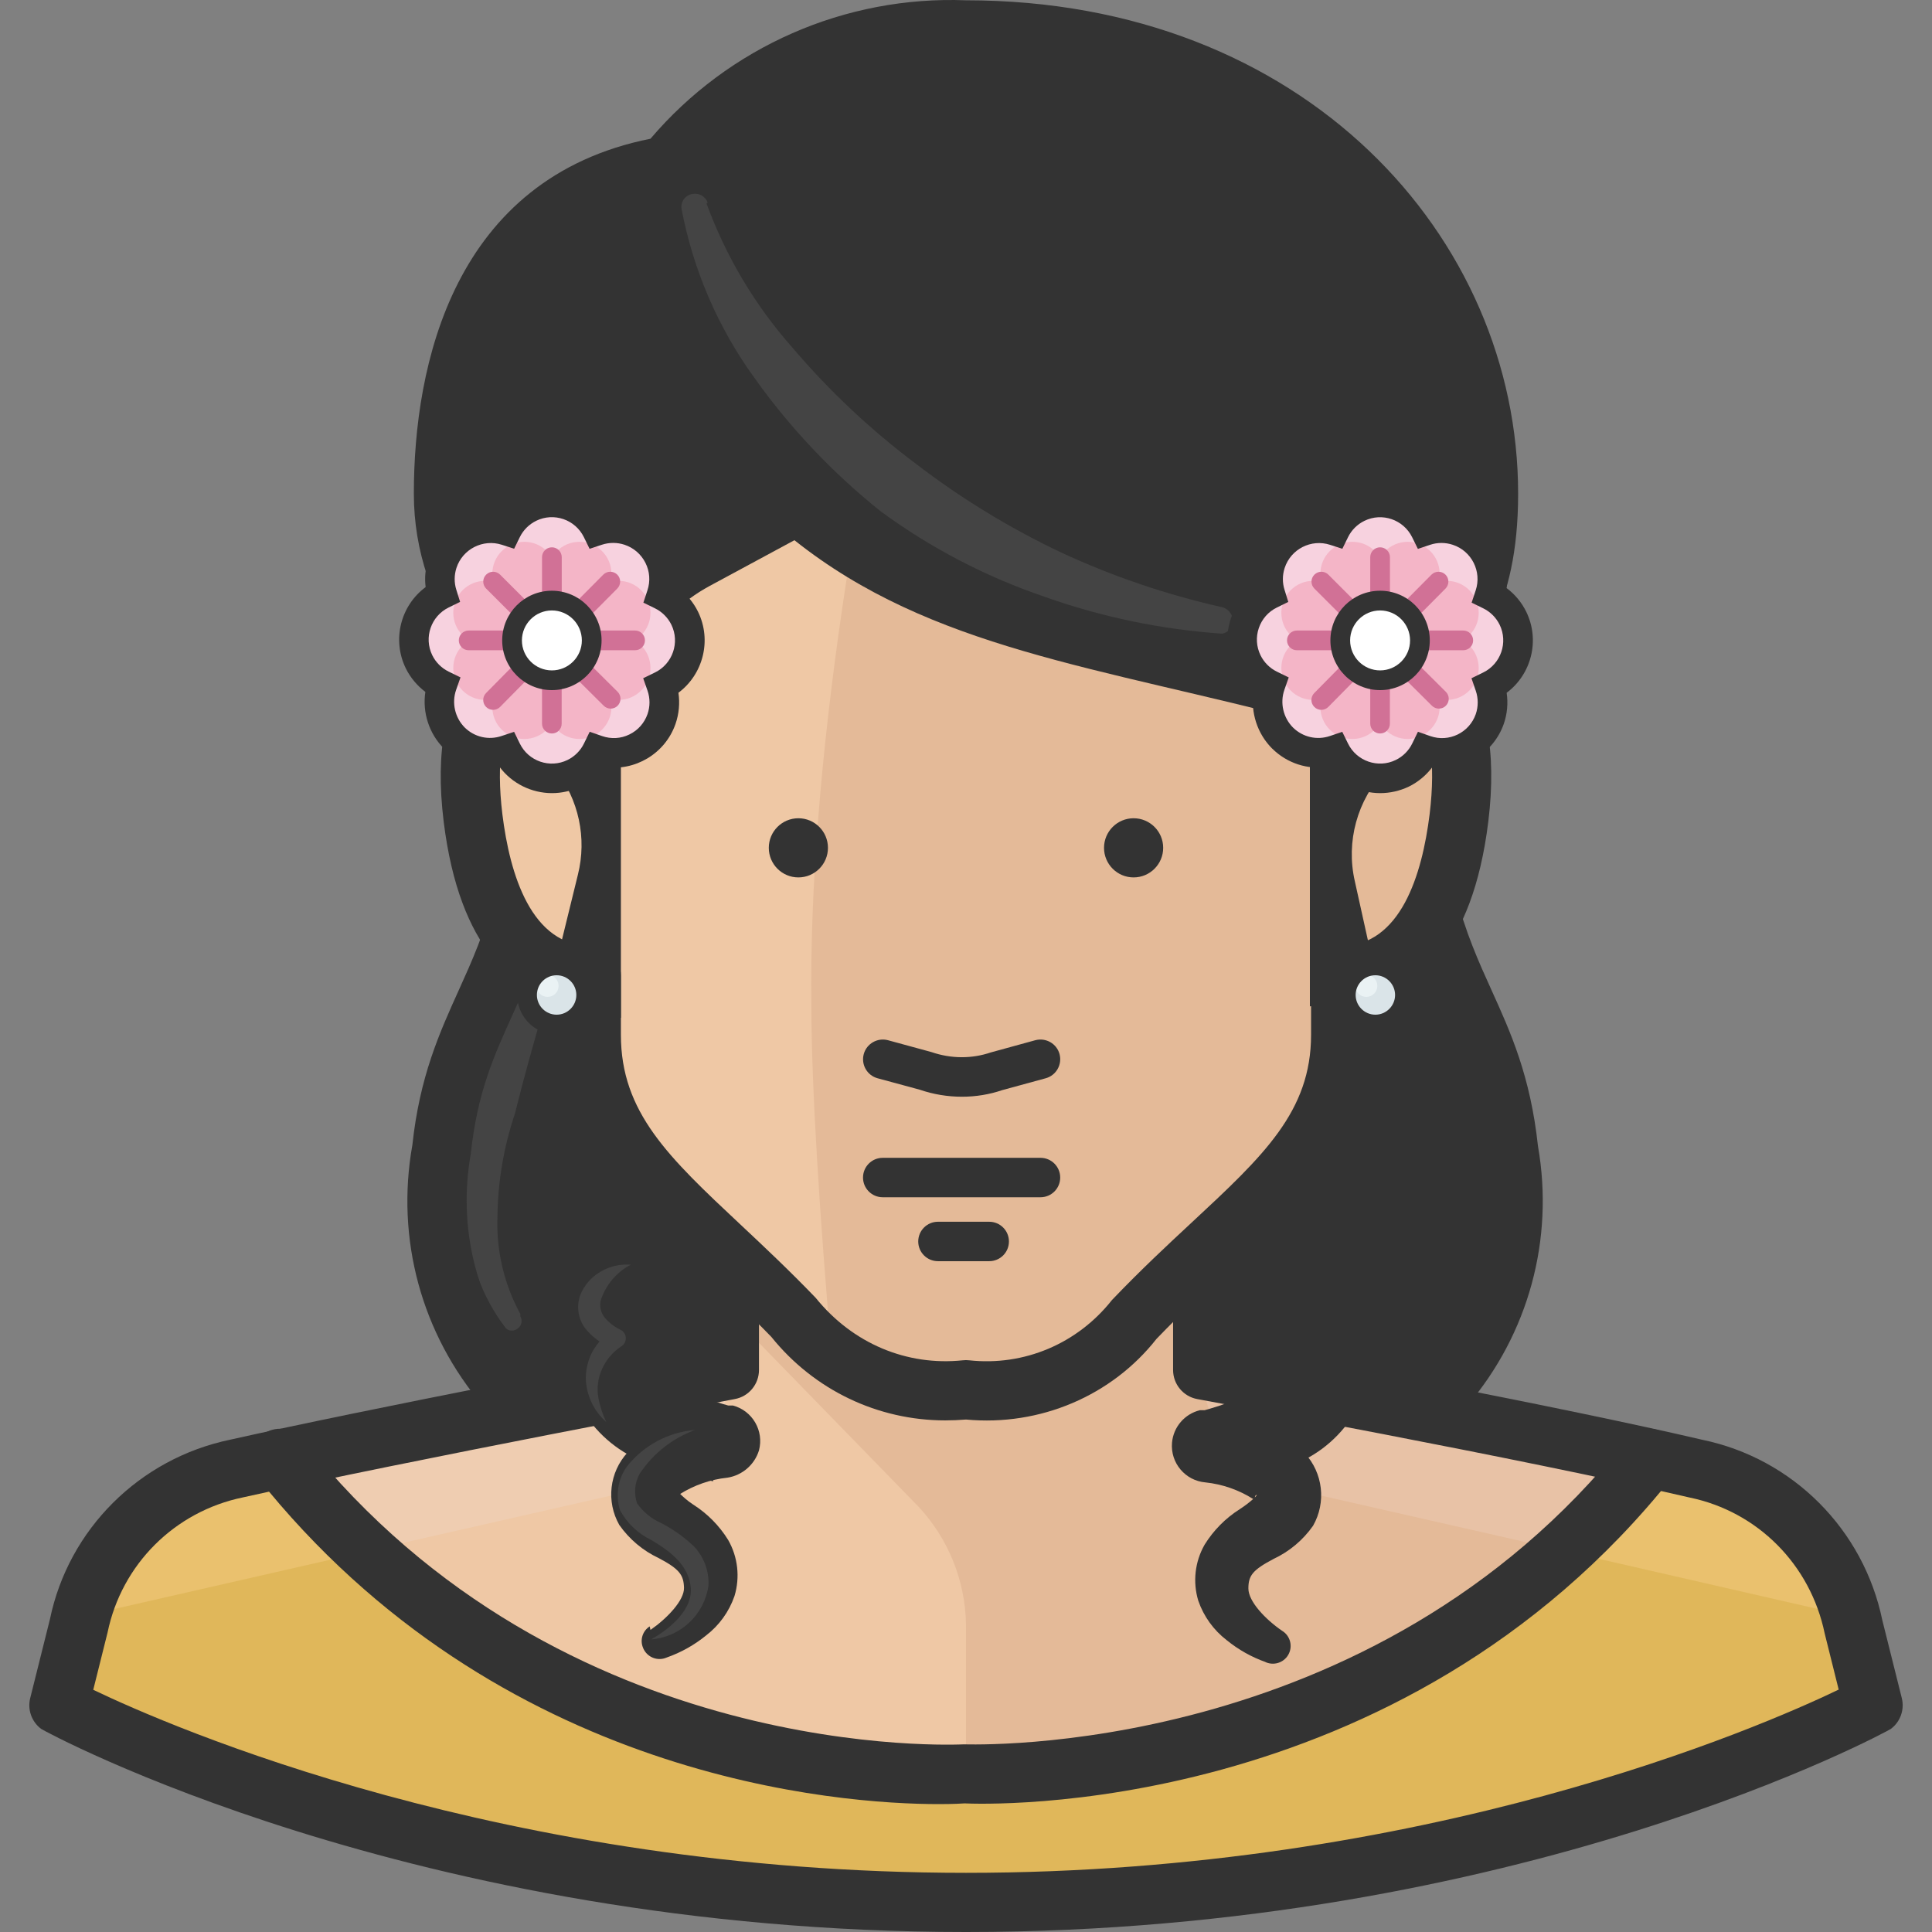
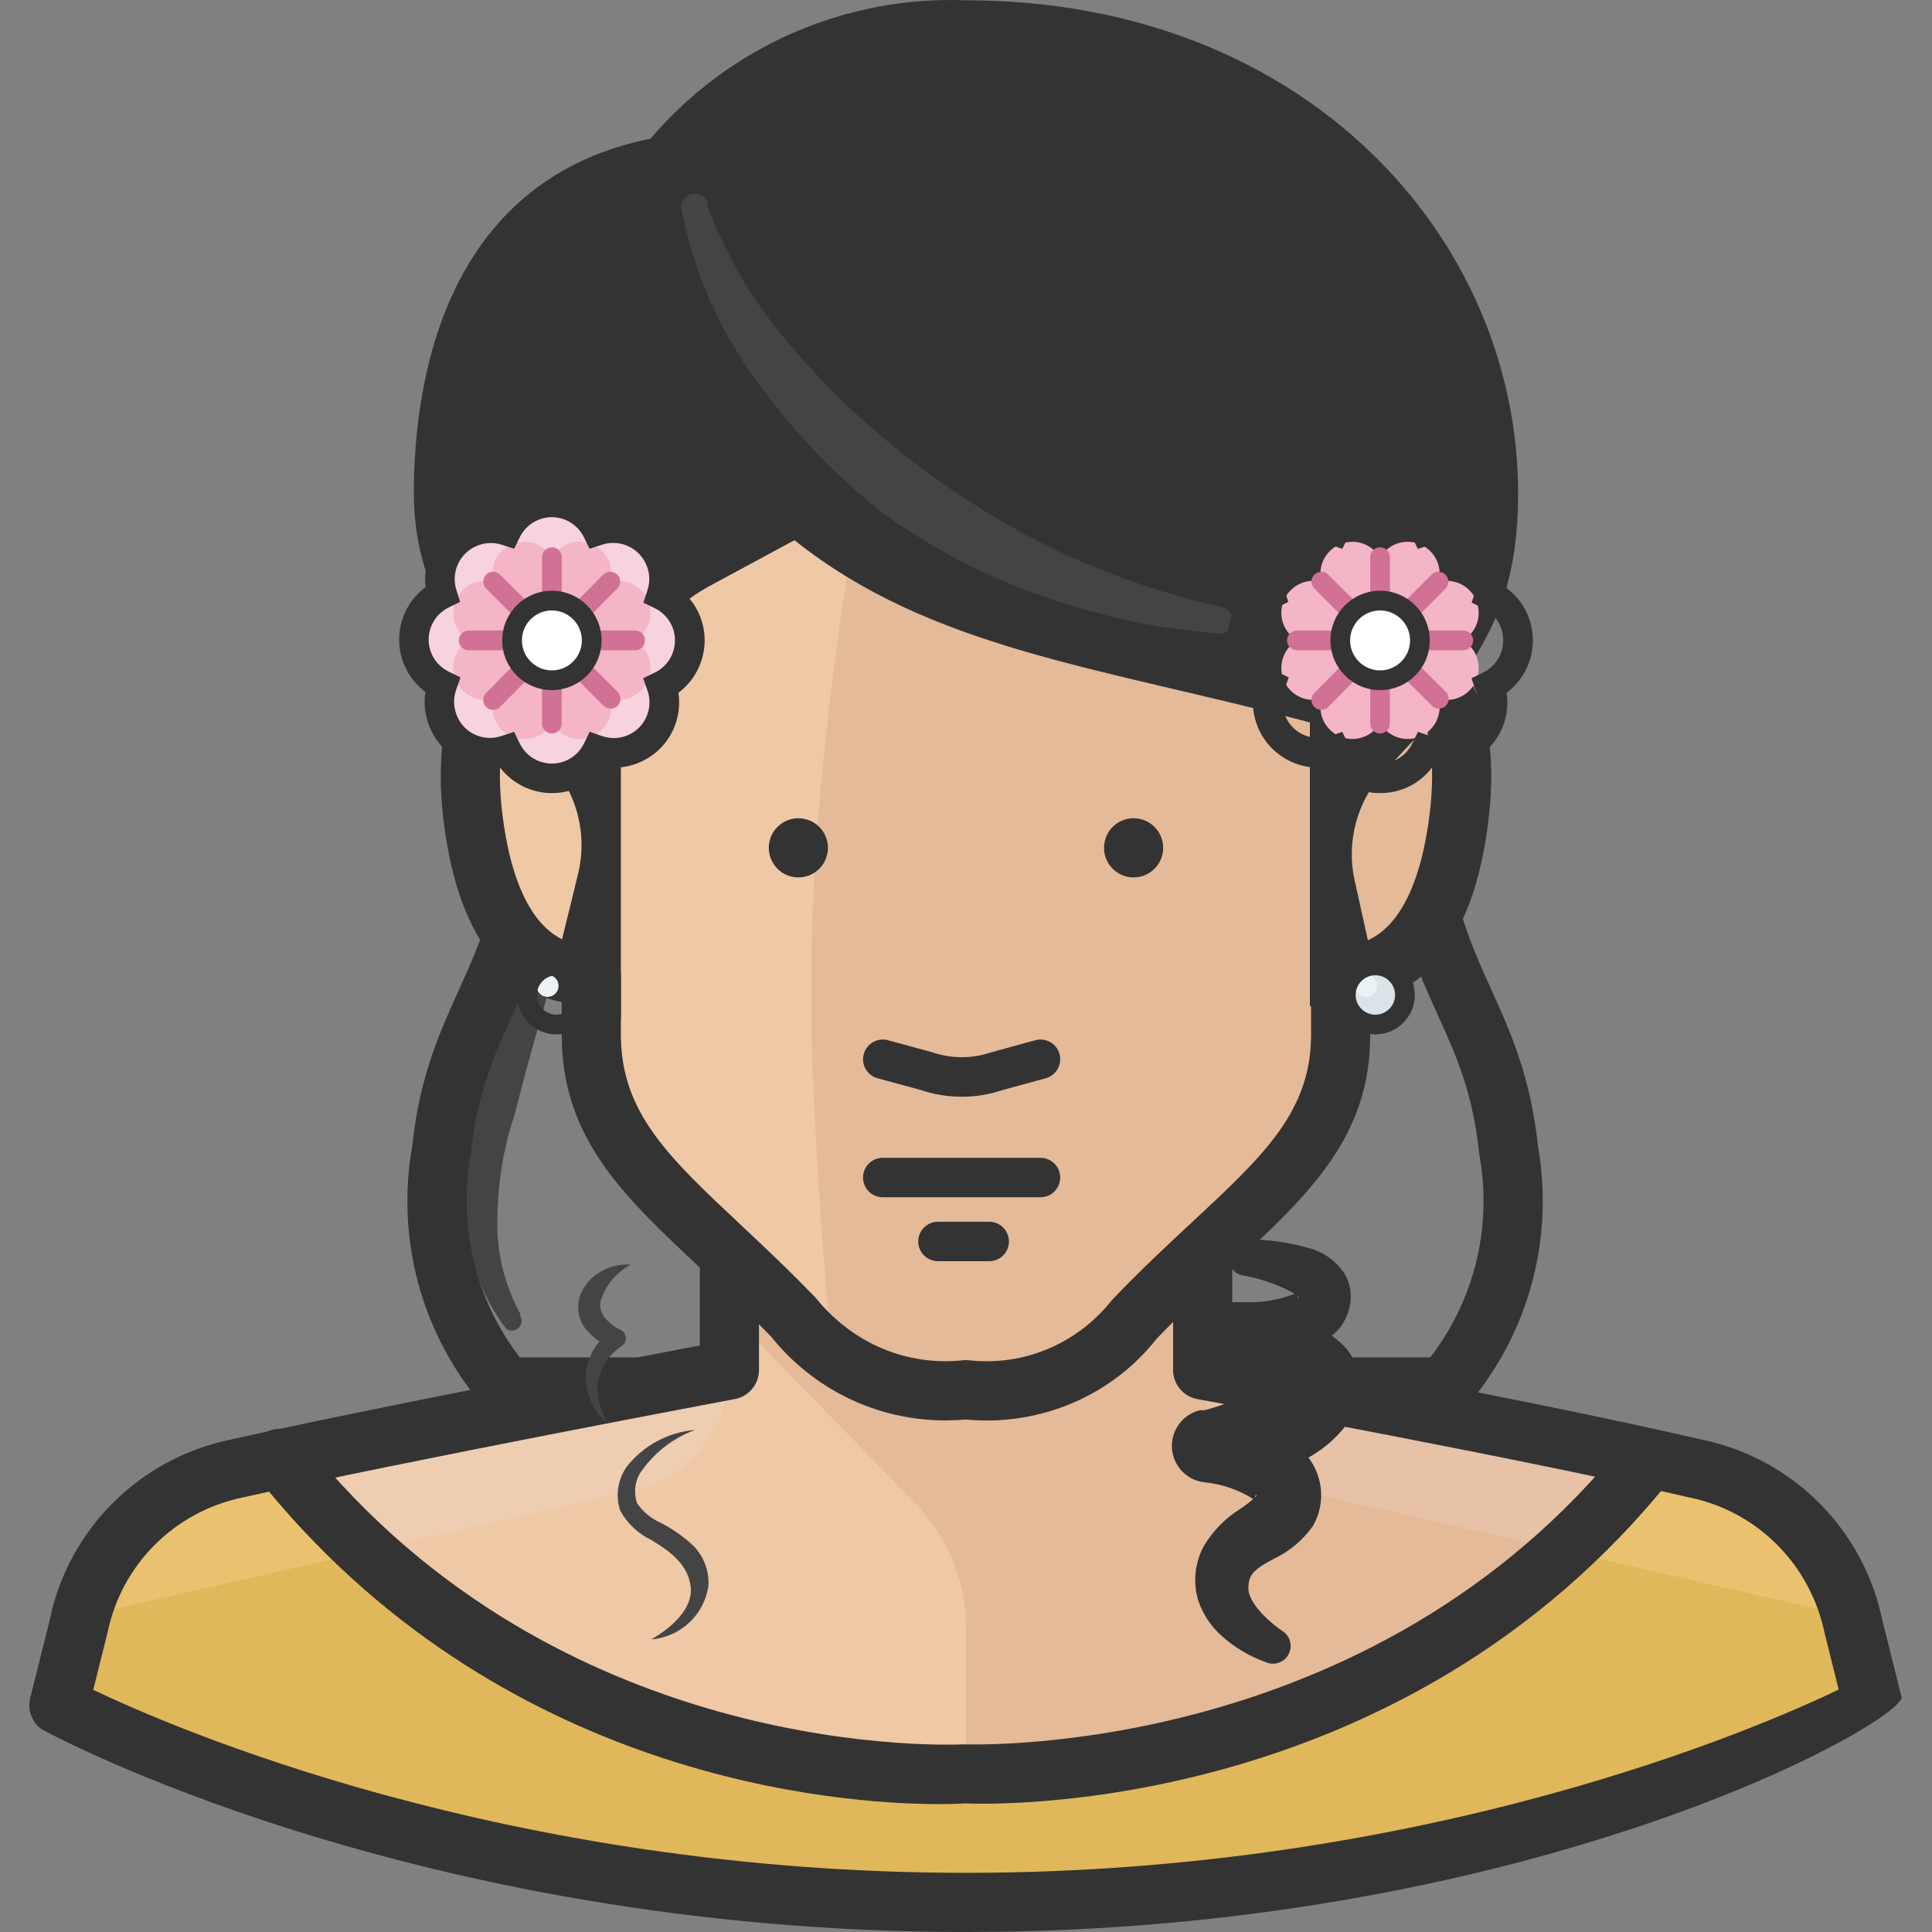
<svg xmlns="http://www.w3.org/2000/svg" version="1.1" id="Capa_1" x="0px" y="0px" viewBox="0 0 512.004 512.004" style="enable-background:new 0 0 512.004 512.004;" xml:space="preserve">
  <rect x="0" y="0" width="512.004" height="512.004" fill="#808080" stroke="none" />
-   <path style="fill:#333333;" d="M399.815,304.851c-4.494-42.539-26.443-44.315-26.443-111.102H143.434  c0,66.787-21.844,68.564-26.443,111.102c-3.993,22.398,2.258,45.413,17.036,62.711h248.752  C397.558,350.264,403.808,327.259,399.815,304.851z" />
  <path style="fill:#444444;" d="M152.213,239.632c-5.435,18.604-11.183,37.104-15.782,55.603c-2.947,8.759-4.494,17.935-4.599,27.175  c-0.345,8.999,1.756,17.914,6.062,25.816v0.627c0.658,1.097,0.334,2.529-0.732,3.24c-0.878,0.721-2.153,0.721-3.031,0  c-6.396-8.299-10.055-18.374-10.452-28.847c-0.627-5.174-0.627-10.4,0-15.573c0.502-5.006,1.369-9.971,2.613-14.841  c2.676-9.563,5.843-18.991,9.511-28.22c3.763-9.093,7.734-17.977,12.124-26.756c0.606-1.181,2.049-1.651,3.23-1.045c0,0,0,0,0.01,0  C152.13,237.395,152.569,238.566,152.213,239.632z" />
  <path style="fill:#333333;" d="M382.779,375.4H134.027c-2.289,0-4.473-1.003-5.957-2.749c-16.378-19.148-23.224-44.368-18.792-69.18  c1.944-18.165,7.191-29.746,12.249-40.94c6.919-15.291,14.068-31.094,14.068-68.783c0-4.327,3.512-7.839,7.839-7.839h229.939  c4.327,0,7.839,3.512,7.839,7.839c0,37.616,7.159,53.419,14.079,68.699c5.059,11.162,10.285,22.712,12.291,41.295  c4.327,24.718-2.529,49.824-18.845,68.908C387.242,374.397,385.068,375.4,382.779,375.4z M137.758,359.722h241.279  c11.696-15.186,16.441-34.491,13.054-53.492c-0.031-0.188-0.063-0.366-0.084-0.554c-1.714-16.242-6.02-25.753-11.006-36.759  c-6.773-14.956-14.392-31.773-15.375-67.33h-214.47c-0.972,35.609-8.591,52.436-15.354,67.403  c-4.975,10.995-9.271,20.485-11.027,36.707C121.318,325.2,126.063,344.536,137.758,359.722z" />
  <path style="fill:#EFC8A5;" d="M491.164,431.003c-4.348-21.029-20.778-37.459-41.807-41.807  c-16.514-3.658-55.499-12.229-97.619-20.904c-10.452-2.299-21.949-4.285-33.028-5.853v-51.214H193.289v51.109  c-11.601,1.568-23.203,3.658-34.7,6.167c-40.135,8.675-78.284,17.141-95.947,20.904c-21.029,4.348-37.459,20.778-41.807,41.807  l-5.226,20.904c2.926,2.195,100.859,52.259,240.39,52.259s237.464-50.064,240.39-52.259L491.164,431.003z" />
  <path style="fill:#EFCDB1;" d="M167.159,395.154c15.646-3.156,26.704-17.183,26.129-33.132  c-20.276,2.926-31.355,5.121-130.647,27.175c-19.952,4.264-35.829,19.367-41.075,39.09  C21.566,428.286,155.035,397.871,167.159,395.154z" />
  <path style="fill:#E4BA98;" d="M255.999,430.376v73.789c139.531,0,237.464-50.064,240.39-52.259l-5.226-20.904  c-4.348-21.029-20.778-37.459-41.807-41.807c-16.514-3.658-55.499-12.229-97.619-20.904c-10.452-2.299-21.949-4.285-33.028-5.853  v-51.214H193.289v36.581l50.168,51.527C251.317,407.79,255.78,418.838,255.999,430.376z" />
  <path style="fill:#E8C2A6;" d="M344.839,395.154c-15.646-3.156-26.704-17.183-26.129-33.132  c20.276,2.926,31.355,5.121,130.647,27.175c19.952,4.264,35.829,19.367,41.075,39.09  C490.432,428.286,356.963,397.871,344.839,395.154z" />
  <path style="fill:#E0B75A;" d="M491.164,431.003c-7.525-37.522-44.211-42.33-54.036-44.524  c-43.396,55.405-110.81,86.53-181.129,83.614c-70.685,3.919-138.737-27.384-181.756-83.614c-9.825,2.195-45.988,7.212-53.408,44.42  l-5.226,20.904c2.926,2.195,100.859,52.259,240.39,52.259s237.464-50.064,240.39-52.259L491.164,431.003z" />
  <g>
    <path style="fill:#EAC16E;" d="M96.714,411.25c-8.037-7.703-15.542-15.949-22.471-24.666l-11.601,2.613   c-20.005,4.243-35.902,19.409-41.075,39.194L96.714,411.25z" />
    <path style="fill:#EAC16E;" d="M490.432,428.39c-5.132-19.806-21.05-35.003-41.075-39.194l-12.229-2.717   c-6.93,8.685-14.434,16.89-22.471,24.562L490.432,428.39z" />
  </g>
-   <path style="fill:#333333;" d="M255.999,512.004c-146.774,0-244.372-53.293-245.094-53.827c-2.519-1.892-3.669-5.111-2.895-8.163  l5.226-20.904c4.912-23.799,23.715-42.601,47.827-47.587c37.24-8.34,103.619-21.018,124.397-24.959v-19.628  c0-4.327,3.512-7.839,7.839-7.839s7.839,3.512,7.839,7.839v26.129c0,3.773-2.686,7.013-6.396,7.703  c-0.857,0.167-86.185,16.19-130.386,26.067c-18.102,3.742-32.118,17.768-35.839,35.755l-3.804,15.228  c20.255,9.72,108.834,48.507,231.287,48.507c121.941,0,210.31-38.473,231.276-48.559l-3.71-14.873  c-3.784-18.291-17.81-32.317-35.797-36.027c-44.221-10.326-129.602-25.931-130.459-26.088c-3.721-0.679-6.428-3.93-6.428-7.713  v-31.355c0-4.327,3.512-7.839,7.839-7.839s7.839,3.512,7.839,7.839v24.833c20.841,3.857,87.303,16.305,124.595,25.022  c23.914,4.944,42.716,23.736,47.691,47.848l5.153,20.6c0.763,3.062-0.376,6.282-2.906,8.173  C500.372,458.721,402.669,512.004,255.999,512.004z" />
+   <path style="fill:#333333;" d="M255.999,512.004c-146.774,0-244.372-53.293-245.094-53.827c-2.519-1.892-3.669-5.111-2.895-8.163  l5.226-20.904c4.912-23.799,23.715-42.601,47.827-47.587c37.24-8.34,103.619-21.018,124.397-24.959v-19.628  c0-4.327,3.512-7.839,7.839-7.839s7.839,3.512,7.839,7.839v26.129c0,3.773-2.686,7.013-6.396,7.703  c-0.857,0.167-86.185,16.19-130.386,26.067c-18.102,3.742-32.118,17.768-35.839,35.755l-3.804,15.228  c20.255,9.72,108.834,48.507,231.287,48.507c121.941,0,210.31-38.473,231.276-48.559l-3.71-14.873  c-3.784-18.291-17.81-32.317-35.797-36.027c-44.221-10.326-129.602-25.931-130.459-26.088c-3.721-0.679-6.428-3.93-6.428-7.713  v-31.355c0-4.327,3.512-7.839,7.839-7.839s7.839,3.512,7.839,7.839v24.833c20.841,3.857,87.303,16.305,124.595,25.022  c23.914,4.944,42.716,23.736,47.691,47.848l5.153,20.6C500.372,458.721,402.669,512.004,255.999,512.004z" />
  <path style="fill:#EFC8A5;" d="M255.999,49.514c83.614,0,109.743,47.974,109.743,104.518c0,3.345,0,17.559,0,20.904  c18.082,0,23.83,17.872,20.904,41.807c-2.508,20.381-10.452,41.807-31.355,41.807v15.678c0,31.355-25.293,44.838-54.454,75.148  c-10.724,13.566-27.634,20.705-44.838,18.918c-17.381,1.829-34.512-5.289-45.465-18.918c-29.16-30.31-53.827-43.793-53.827-75.148  v-15.678c-20.904,0-28.847-21.426-31.355-41.807c-2.926-23.935,2.822-41.807,20.904-41.807c0-3.345,0-17.559,0-20.904  C146.256,97.488,171.967,49.514,255.999,49.514z" />
  <path style="fill:#E4BA98;" d="M365.742,174.935c0-3.345,0-17.559,0-20.904c0-56.544-25.711-104.518-109.743-104.518  c-3.763,0-7.316,0-10.452,0c-18.291,72.535-31.355,154.477-30.519,217.083c0,21.74,2.299,56.858,5.226,90.721  c10.232,8.058,23.203,11.8,36.163,10.452c17.204,1.787,34.115-5.351,44.838-18.918c29.16-30.31,54.454-43.793,54.454-75.148v-15.678  c20.904,0,28.847-21.426,31.355-41.807C389.572,192.808,383.824,174.935,365.742,174.935z" />
  <g>
    <circle style="fill:#333333;" cx="211.579" cy="224.686" r="7.839" />
    <circle style="fill:#333333;" cx="300.419" cy="224.686" r="7.839" />
    <path style="fill:#333333;" d="M250.512,376.424c-17.852,0-34.731-8.006-46.092-22.126c-6.261-6.459-12.647-12.448-18.824-18.249   c-20.517-19.242-36.727-34.439-36.727-61.812v-8.717c-12.103-2.812-27.06-13.472-31.293-47.806   c-2.299-18.761,0.523-33.226,8.142-41.828c3.407-3.846,7.713-6.48,12.699-7.797v-14.047c0-51.255,20.402-112.356,117.582-112.356   c75.827,0,117.582,39.905,117.582,112.356v14.047c4.996,1.317,9.313,3.951,12.709,7.807c7.619,8.602,10.431,23.067,8.131,41.817   c-4.222,34.344-19.189,45.005-31.293,47.817v8.717c0,27.175-16.221,42.246-36.748,61.331c-6.376,5.926-12.981,12.061-19.9,19.252   c-11.79,14.998-30.78,23.203-50.482,21.363C254.16,376.341,252.331,376.424,250.512,376.424z M255.999,57.353   c-67.623,0-101.905,32.526-101.905,96.679v20.904c0,4.327-3.512,7.839-7.839,7.839c-3.898,0-6.7,1.108-8.8,3.491   c-4.421,5.006-5.999,15.761-4.317,29.526c1.965,15.918,7.64,34.919,23.569,34.919c4.327,0,7.839,3.512,7.839,7.839v15.678   c0,20.59,12.636,32.442,31.773,50.377c6.031,5.654,12.856,12.061,19.858,19.346c9.793,12.114,24.133,18.102,38.995,16.545   c0.533-0.063,1.087-0.063,1.641,0c14.643,1.599,28.763-4.442,37.867-15.97c7.724-8.079,14.789-14.643,21.029-20.444   c19.116-17.768,31.742-29.505,31.742-49.855v-15.678c0-4.327,3.512-7.839,7.839-7.839c15.928,0,21.604-18.991,23.579-34.93   c1.683-13.755,0.115-24.52-4.317-29.516c-2.111-2.383-4.912-3.491-8.811-3.491c-4.327,0-7.839-3.512-7.839-7.839v-20.904   C357.904,89.89,323.611,57.353,255.999,57.353z" />
    <path style="fill:#333333;" d="M255.999,0.078c-32.024-1.233-62.836,12.281-83.614,36.686   c-52.259,10.452-62.711,59.993-62.711,94.066c0,31.355,20.904,52.259,37.522,73.162c6.177,7.849,8.382,18.113,5.958,27.802   l-8.048,32.818l19.44,5.121v-74.207c-0.293-16.754,8.779-32.275,23.516-40.239l22.471-12.124   c36.268,28.847,80.269,33.446,136.604,48.287v75.253l18.604-2.927l-6.689-30.206c-2.414-10.525,0.617-21.552,8.048-29.369   l16.723-17.872c7.316-14.319,18.5-24.248,18.5-55.499C402.324,62.788,345.675,0.078,255.999,0.078z" />
  </g>
-   <circle style="fill:#DAE4E8;" cx="147.468" cy="263.702" r="7.839" />
  <circle style="fill:#EAF2F4;" cx="145.106" cy="261.267" r="2.926" />
  <path style="fill:#333333;" d="M147.51,274.133c-5.759,0-10.452-4.682-10.452-10.452c0-5.759,4.693-10.452,10.452-10.452  s10.452,4.693,10.452,10.452C157.962,269.44,153.269,274.133,147.51,274.133z M147.51,258.455c-2.885,0-5.226,2.341-5.226,5.226  c0,2.874,2.341,5.226,5.226,5.226c2.885,0,5.226-2.352,5.226-5.226C152.736,260.797,150.395,258.455,147.51,258.455z" />
  <circle style="fill:#DAE4E8;" cx="364.488" cy="263.702" r="7.839" />
  <circle style="fill:#EAF2F4;" cx="362.084" cy="261.267" r="2.926" />
  <g>
    <path style="fill:#333333;" d="M364.488,274.133c-5.769,0-10.452-4.682-10.452-10.452c0-5.759,4.682-10.452,10.452-10.452   s10.452,4.693,10.452,10.452C374.94,269.44,370.247,274.133,364.488,274.133z M364.488,258.455c-2.874,0-5.226,2.341-5.226,5.226   c0,2.874,2.352,5.226,5.226,5.226c2.874,0,5.226-2.352,5.226-5.226C369.714,260.797,367.363,258.455,364.488,258.455z" />
    <path style="fill:#333333;" d="M248.756,478.109c-25.628,0-116.61-6.125-180.659-86.75c-2.686-3.386-2.132-8.33,1.265-11.016   c3.386-2.707,8.32-2.132,11.016,1.254c68.689,86.488,174.043,80.677,175.098,80.677c1.975-0.01,108.186,4.045,175.506-80.677   c2.697-3.386,7.64-3.951,11.016-1.254c3.386,2.697,3.951,7.619,1.254,11.016c-72.441,91.15-183.01,86.77-187.651,86.561   C255.111,477.963,252.707,478.109,248.756,478.109z" />
    <path style="fill:#333333;" d="M335.537,440.514c-3.794-1.327-7.337-3.313-10.452-5.853c-3.48-2.676-6.093-6.302-7.525-10.452   c-1.505-4.965-0.899-10.337,1.672-14.841c2.352-3.804,5.529-7.013,9.302-9.407c2.926-1.881,5.121-4.076,4.39-3.763   c-0.732,0.314,0,1.463-0.836,1.045c-3.825-2.414-8.152-3.919-12.647-4.39c-5.351-0.46-9.302-5.174-8.842-10.525   c0.366-4.149,3.334-7.609,7.379-8.602h1.254c4.149-1.15,8.205-2.613,12.124-4.39c1.735-0.679,3.386-1.557,4.912-2.613   c1.254-0.836,2.09-1.777,1.986-1.568c-0.115,0.449-0.115,0.909,0,1.359c-0.063,1.338,0.387,2.644,1.254,3.658   c0.836,0.627,0-0.627-1.986-1.359c-3.898-1.725-7.964-3.062-12.124-3.972h-1.777h-1.463c-1.516-0.449-2.906-1.233-4.076-2.299   c-4.034-4.128-3.961-10.744,0.167-14.779c0.554-0.543,1.16-1.014,1.819-1.421c1.254-0.69,2.644-1.118,4.076-1.254h2.195h6.794   c3.585-0.251,7.118-1.066,10.452-2.404c0,0,0,0.627,0,0c0-0.627,0,1.15,0.523,1.359c0.523,0.209-0.627-1.15-2.299-1.881   c-3.951-2.017-8.173-3.428-12.542-4.181l0,0c-2.603-0.554-4.254-3.104-3.71-5.696c0.47-2.237,2.467-3.836,4.756-3.815   c5.623-0.031,11.215,0.742,16.618,2.299c3.867,1.035,7.212,3.449,9.407,6.794c1.516,2.582,1.996,5.644,1.359,8.57   c-0.512,2.613-1.787,5.006-3.658,6.898c-4.965,4.202-10.943,7.013-17.35,8.152l-7.943,1.568h-1.986l0,0   c1.097-0.115,2.164-0.429,3.135-0.941c2.32-1.296,3.878-3.627,4.181-6.271c0.418-3.899-1.996-7.546-5.748-8.675   c-1.672,0,0,0-0.627,0h1.986c5.665,0.617,11.236,1.881,16.618,3.763c4.003,1.296,7.598,3.606,10.452,6.689   c2.435,2.926,3.7,6.647,3.554,10.452c-0.094,2.947-0.92,5.822-2.404,8.361c-4.139,6.031-10.17,10.514-17.141,12.751   c-5.309,2.017-10.807,3.491-16.409,4.39v-19.44c3.428,0.763,6.783,1.819,10.034,3.135c4.369,1.819,8.257,4.609,11.392,8.152   c4.839,5.247,5.728,13.023,2.195,19.231c-2.655,3.784-6.261,6.815-10.452,8.779c-5.539,2.926-6.689,4.39-6.689,7.839   s4.494,8.152,8.884,11.183l0,0c2.237,1.317,2.979,4.202,1.662,6.438c-1.254,2.122-3.94,2.916-6.156,1.819L335.537,440.514z" />
  </g>
  <path style="fill:#444444;" d="M187.227,53.904c5.153,14.11,12.918,27.122,22.889,38.358c9.731,11.424,20.705,21.729,32.714,30.728  c11.925,9.135,24.781,16.984,38.358,23.412c13.692,6.355,28.021,11.225,42.748,14.528l0,0c1.881,0.512,3.052,2.373,2.717,4.285  c-0.293,1.359-1.359,2.425-2.717,2.717c-16.127-1.097-32.014-4.411-47.242-9.825c-15.49-5.289-30.08-12.897-43.27-22.576  c-12.73-10.17-23.987-22.053-33.446-35.327C190.32,86.9,183.725,71.62,180.642,55.472c-0.366-1.871,0.857-3.679,2.728-4.045  c0.063-0.01,0.136-0.021,0.199-0.031c1.704-0.303,3.386,0.669,3.972,2.299L187.227,53.904z" />
-   <path style="fill:#333333;" d="M172.385,431.944c4.39-3.031,8.989-7.839,8.884-11.183c-0.105-3.345-1.15-4.912-6.689-7.839  c-4.191-1.965-7.797-4.996-10.452-8.779c-3.533-6.208-2.644-13.984,2.195-19.231c3.125-3.449,6.982-6.167,11.288-7.943  c3.669-1.651,7.483-2.937,11.392-3.867v19.44c-5.602-0.899-11.1-2.373-16.409-4.39c-6.971-2.237-13.002-6.72-17.141-12.751  c-1.484-2.54-2.31-5.414-2.404-8.361c-0.261-3.993,1.056-7.933,3.658-10.974c2.853-3.083,6.449-5.393,10.452-6.689  c5.215-1.84,10.609-3.104,16.096-3.763h1.986c0,0,1.045,0-0.627,0c-3.752,1.129-6.167,4.776-5.748,8.675  c0.303,2.644,1.86,4.975,4.181,6.271c0.972,0.512,2.038,0.826,3.136,0.941h-0.523h-1.986l-7.943-1.568  c-6.407-1.139-12.385-3.951-17.35-8.152c-1.871-1.892-3.146-4.285-3.658-6.898c-0.638-2.926-0.157-5.989,1.359-8.57  c2.195-3.345,5.539-5.759,9.407-6.794c5.404-1.557,10.995-2.331,16.618-2.299c2.655,0,4.808,2.153,4.808,4.808  c0.042,2.268-1.536,4.254-3.763,4.703l0,0c-4.369,0.753-8.591,2.164-12.542,4.181c-1.672,0.732-2.926,2.299-2.299,1.881  c0.627-0.418,0.523-1.15,0.523-1.359c0-0.209,0,0,0,0c3.334,1.338,6.867,2.153,10.452,2.404h6.794h1.986  c1.432,0.136,2.822,0.564,4.076,1.254c4.912,3.031,6.438,9.469,3.407,14.382c-0.408,0.658-0.878,1.265-1.421,1.819  c-1.171,1.066-2.561,1.85-4.076,2.299h-1.463h-1.777c-4.16,0.909-8.226,2.247-12.124,3.972c-1.463,0.732-2.822,1.986-1.986,1.359  c0.867-1.014,1.317-2.32,1.254-3.658c0.115-0.449,0.115-0.909,0-1.359c0,0,0.732,0.732,1.986,1.568  c1.526,1.056,3.177,1.934,4.912,2.613c3.919,1.777,7.975,3.24,12.124,4.39h1.254c5.184,1.38,8.278,6.7,6.909,11.884  c0,0.01,0,0.021-0.01,0.031c-1.181,3.804-4.432,6.595-8.361,7.212c-4.494,0.47-8.821,1.975-12.647,4.39c-0.523,0,0,0-0.836-1.045  s1.463,1.881,4.39,3.763c3.773,2.393,6.95,5.602,9.302,9.407c2.571,4.505,3.177,9.877,1.672,14.841  c-1.432,4.149-4.045,7.776-7.525,10.452c-3.115,2.54-6.658,4.526-10.452,5.853c-2.383,1.045-5.153-0.042-6.198-2.425  c-0.031-0.063-0.052-0.125-0.073-0.188c-0.857-2.059-0.105-4.442,1.777-5.644L172.385,431.944z" />
  <g>
    <path style="fill:#444444;" d="M167.159,335.161c-3.773,1.986-6.616,5.362-7.943,9.407c-0.366,1.568-0.021,3.209,0.941,4.494   c1.212,1.484,2.749,2.665,4.494,3.449l0,0c1.181,0.721,1.557,2.268,0.836,3.449c-0.209,0.345-0.491,0.627-0.836,0.836   c-3.01,1.986-5.142,5.059-5.957,8.57c-0.418,1.86-0.418,3.784,0,5.644c0.429,2.028,1.087,3.993,1.986,5.853   c-3.407-2.989-5.383-7.285-5.435-11.81c0.052-2.404,0.658-4.766,1.777-6.898c1.223-2.111,2.853-3.961,4.808-5.435v4.285   c-2.623-1.024-4.923-2.717-6.689-4.912c-1.934-2.54-2.446-5.884-1.359-8.884c1.035-2.592,2.916-4.766,5.33-6.167   C161.526,335.6,164.348,334.941,167.159,335.161z" />
    <path style="fill:#444444;" d="M172.594,434.452c5.644-3.24,11.079-8.257,10.452-13.901s-5.017-9.198-10.452-12.438   c-3.512-1.683-6.396-4.421-8.257-7.839c-1.275-3.93-0.617-8.236,1.777-11.601c4.421-5.613,10.964-9.135,18.082-9.72   c-6.041,2.216-11.215,6.323-14.737,11.706c-1.275,2.383-1.505,5.184-0.627,7.734c1.599,2.299,3.804,4.108,6.376,5.226   c3.167,1.641,6.083,3.71,8.675,6.167c2.676,2.801,4.076,6.585,3.867,10.452C186.641,427.941,180.349,433.846,172.594,434.452z" />
  </g>
  <path style="fill:#F7D2DF;" d="M182.837,169.71c0.052-5.184-2.874-9.94-7.525-12.229c2.341-7.065-1.495-14.695-8.56-17.036  c-2.749-0.909-5.717-0.909-8.476,0c-3.24-6.637-11.257-9.386-17.893-6.146c-2.676,1.306-4.839,3.47-6.146,6.146  c-7.065-2.341-14.695,1.495-17.036,8.56c-0.909,2.749-0.909,5.717,0,8.476c-6.637,3.24-9.386,11.257-6.146,17.893  c1.306,2.676,3.47,4.839,6.146,6.146c-2.906,6.794,0.251,14.653,7.044,17.559c3.177,1.359,6.752,1.432,9.992,0.209  c3.24,6.637,11.257,9.386,17.893,6.146c2.676-1.306,4.839-3.47,6.146-6.146c6.982,2.435,14.601-1.254,17.036-8.226  c0.993-2.853,0.993-5.957,0-8.811C180.067,179.921,183.004,175.009,182.837,169.71z" />
  <g>
    <circle style="fill:#F4B5C7;" cx="128.592" cy="162.393" r="8.466" />
    <circle style="fill:#F4B5C7;" cx="138.939" cy="152.046" r="8.466" />
    <circle style="fill:#F4B5C7;" cx="153.572" cy="152.046" r="8.466" />
    <circle style="fill:#F4B5C7;" cx="163.919" cy="162.393" r="8.466" />
    <circle style="fill:#F4B5C7;" cx="163.919" cy="177.026" r="8.466" />
    <circle style="fill:#F4B5C7;" cx="153.572" cy="187.373" r="8.466" />
    <circle style="fill:#F4B5C7;" cx="138.939" cy="187.373" r="8.466" />
    <circle style="fill:#F4B5C7;" cx="128.592" cy="177.026" r="8.466" />
  </g>
  <g>
    <path style="fill:#D17196;" d="M146.256,172.323h-22.053c-1.442,0-2.613-1.171-2.613-2.613s1.171-2.613,2.613-2.613h15.74   l-11.11-11.11c-1.024-1.024-1.024-2.676,0-3.7c1.024-1.024,2.676-1.024,3.7,0l15.573,15.573c0.742,0.742,0.972,1.871,0.564,2.843   C148.262,171.674,147.311,172.323,146.256,172.323z" />
    <path style="fill:#D17196;" d="M146.256,194.386c-1.442,0-2.613-1.171-2.613-2.613v-15.688l-11.11,11.257   c-1.014,1.024-2.665,1.045-3.7,0.021c-1.024-1.014-1.035-2.665-0.021-3.7l15.573-15.782c0.742-0.753,1.871-0.972,2.843-0.585   c0.982,0.408,1.62,1.359,1.62,2.414v22.053C148.869,193.216,147.698,194.386,146.256,194.386z" />
    <path style="fill:#D17196;" d="M161.829,187.791c-0.658,0-1.327-0.251-1.84-0.763l-15.573-15.469   c-0.753-0.742-0.972-1.871-0.575-2.843c0.397-0.972,1.359-1.62,2.414-1.62h22.053c1.442,0,2.613,1.171,2.613,2.613   s-1.171,2.613-2.613,2.613h-15.719l11.079,11.006c1.024,1.014,1.035,2.665,0.01,3.7   C163.167,187.54,162.498,187.791,161.829,187.791z" />
    <path style="fill:#D17196;" d="M146.256,172.323c-0.334,0-0.669-0.063-0.993-0.199c-0.982-0.408-1.62-1.359-1.62-2.414v-22.053   c0-1.442,1.171-2.613,2.613-2.613s2.613,1.171,2.613,2.613v15.709l11.006-11.079c1.024-1.024,2.665-1.024,3.7-0.01   c1.024,1.014,1.035,2.665,0.01,3.7l-15.469,15.573C147.604,172.061,146.935,172.323,146.256,172.323z" />
  </g>
  <g>
    <circle style="fill:#FFFFFF;" cx="146.256" cy="169.71" r="10.556" />
    <circle style="fill:#FFFFFF;" cx="146.256" cy="169.71" r="10.556" />
  </g>
  <g>
    <path style="fill:#333333;" d="M146.256,182.889c-7.264,0-13.169-5.905-13.169-13.169c0-7.264,5.905-13.169,13.169-13.169   s13.169,5.905,13.169,13.169C159.425,176.984,153.509,182.889,146.256,182.889z M146.256,161.777c-4.379,0-7.943,3.564-7.943,7.943   s3.564,7.943,7.943,7.943s7.943-3.564,7.943-7.943C154.189,165.33,150.635,161.777,146.256,161.777z" />
    <path style="fill:#333333;" d="M146.287,210.189c-5.383,0-10.588-2.519-13.901-6.961c-5.299,0.794-10.744-0.92-14.695-4.808   l-0.021-0.021c-3.972-3.951-5.769-9.605-4.944-15.04c-2.184-1.641-3.982-3.794-5.195-6.261c-3.71-7.619-1.317-16.65,5.268-21.51   c-0.314-2.498-0.063-5.038,0.721-7.473c2.634-8.1,10.671-12.929,18.845-11.884c1.641-2.205,3.804-4.024,6.302-5.236   c4.139-2.028,8.842-2.31,13.211-0.826c3.355,1.15,6.208,3.261,8.278,6.052c2.602-0.376,5.309-0.125,7.839,0.721   c4.411,1.463,7.996,4.547,10.076,8.706c1.61,3.198,2.174,6.731,1.693,10.19c2.195,1.641,4.003,3.794,5.226,6.282   c3.7,7.588,1.338,16.587-5.195,21.468c0.408,2.759,0.146,5.602-0.773,8.257c-2.78,7.975-10.849,12.626-18.897,11.413   c-1.641,2.184-3.794,3.982-6.261,5.195C151.408,209.625,148.827,210.189,146.287,210.189z M136.243,193.947l1.516,3.104   c2.289,4.693,7.964,6.647,12.647,4.348c1.881-0.92,3.428-2.456,4.348-4.348l1.526-3.125l3.282,1.139   c2.383,0.826,4.954,0.7,7.222-0.418c2.278-1.097,3.982-3.021,4.818-5.404c0.7-2.007,0.7-4.212,0-6.219l-1.15-3.282l3.125-1.526   c4.682-2.289,6.637-7.964,4.348-12.657c-0.92-1.881-2.467-3.428-4.348-4.348l-3.073-1.505l1.077-3.261   c0.805-2.425,0.617-5.017-0.533-7.295c-1.15-2.278-3.115-3.982-5.539-4.787c-1.954-0.648-4.066-0.638-6.01,0l-3.25,1.077   l-1.505-3.073c-2.289-4.693-7.975-6.647-12.647-4.348c-1.881,0.92-3.428,2.456-4.348,4.348l-1.495,3.052l-3.24-1.045   c-5.006-1.62-10.42,1.129-12.051,6.135c-0.606,1.892-0.627,3.898-0.031,5.79l1.003,3.209l-3.031,1.484   c-4.682,2.289-6.637,7.964-4.348,12.647c0.92,1.881,2.467,3.428,4.358,4.348l3.125,1.526l-1.15,3.282   c-1.223,3.48-0.324,7.41,2.289,10.023c2.602,2.54,6.334,3.397,9.783,2.216L136.243,193.947z" />
  </g>
-   <path style="fill:#F7D2DF;" d="M402.324,169.71c0.052-5.184-2.874-9.94-7.525-12.229c2.341-7.065-1.495-14.695-8.56-17.036  c-2.749-0.909-5.717-0.909-8.476,0c-3.24-6.637-11.257-9.386-17.893-6.146c-2.676,1.306-4.839,3.47-6.146,6.146  c-7.065-2.341-14.695,1.495-17.036,8.56c-0.909,2.749-0.909,5.717,0,8.476c-6.637,3.24-9.386,11.257-6.146,17.893  c1.306,2.676,3.47,4.839,6.146,6.146c-2.906,6.794,0.251,14.653,7.044,17.559c3.177,1.359,6.752,1.432,9.992,0.209  c3.24,6.637,11.257,9.386,17.893,6.146c2.676-1.306,4.839-3.47,6.146-6.146c6.982,2.435,14.601-1.254,17.036-8.226  c0.993-2.853,0.993-5.957,0-8.811C399.554,179.921,402.491,175.009,402.324,169.71z" />
  <g>
    <circle style="fill:#F4B5C7;" cx="348.037" cy="162.393" r="8.466" />
    <circle style="fill:#F4B5C7;" cx="358.384" cy="152.046" r="8.466" />
    <circle style="fill:#F4B5C7;" cx="373.059" cy="152.046" r="8.466" />
    <circle style="fill:#F4B5C7;" cx="383.406" cy="162.393" r="8.466" />
    <circle style="fill:#F4B5C7;" cx="383.406" cy="177.026" r="8.466" />
    <circle style="fill:#F4B5C7;" cx="373.059" cy="187.373" r="8.466" />
    <circle style="fill:#F4B5C7;" cx="358.384" cy="187.373" r="8.466" />
    <circle style="fill:#F4B5C7;" cx="348.037" cy="177.026" r="8.466" />
  </g>
  <g>
    <path style="fill:#D17196;" d="M365.742,172.323h-22.053c-1.442,0-2.613-1.171-2.613-2.613s1.171-2.613,2.613-2.613h15.751   l-11.11-11.11c-1.024-1.024-1.024-2.676,0-3.7c1.024-1.024,2.676-1.024,3.7,0l15.573,15.573c0.742,0.742,0.972,1.871,0.575,2.843   C367.749,171.685,366.798,172.323,365.742,172.323z" />
    <path style="fill:#D17196;" d="M365.742,194.386c-1.442,0-2.613-1.171-2.613-2.613v-15.688l-11.11,11.257   c-1.014,1.024-2.665,1.045-3.7,0.021c-1.024-1.014-1.045-2.665-0.021-3.7l15.573-15.782c0.742-0.753,1.902-0.972,2.843-0.585   c0.982,0.408,1.62,1.359,1.62,2.414v22.053C368.355,193.216,367.174,194.386,365.742,194.386z" />
    <path style="fill:#D17196;" d="M381.316,187.791c-0.658,0-1.327-0.251-1.84-0.763l-15.573-15.469   c-0.753-0.742-0.982-1.871-0.585-2.843c0.408-0.982,1.359-1.62,2.414-1.62h22.053c1.442,0,2.613,1.171,2.613,2.613   s-1.171,2.613-2.613,2.613h-15.709l11.079,11.006c1.035,1.014,1.035,2.665,0.021,3.7   C382.664,187.54,381.985,187.791,381.316,187.791z" />
    <path style="fill:#D17196;" d="M365.742,172.323c-0.334,0-0.669-0.063-1.003-0.199c-0.972-0.408-1.61-1.359-1.61-2.414v-22.053   c0-1.442,1.171-2.613,2.613-2.613s2.613,1.171,2.613,2.613v15.709l11.006-11.079c1.024-1.014,2.686-1.024,3.7-0.01   c1.035,1.014,1.035,2.665,0.021,3.7l-15.469,15.573C367.101,172.061,366.422,172.323,365.742,172.323z" />
  </g>
  <g>
    <circle style="fill:#FFFFFF;" cx="365.742" cy="169.71" r="10.556" />
    <circle style="fill:#FFFFFF;" cx="365.742" cy="169.71" r="10.556" />
  </g>
  <g>
    <path style="fill:#333333;" d="M365.742,182.889c-7.254,0-13.169-5.905-13.169-13.169c0-7.264,5.905-13.169,13.169-13.169   c7.264,0,13.169,5.905,13.169,13.169C378.912,176.984,372.996,182.889,365.742,182.889z M365.742,161.777   c-4.379,0-7.943,3.564-7.943,7.943s3.564,7.943,7.943,7.943s7.943-3.564,7.943-7.943   C373.675,165.33,370.122,161.777,365.742,161.777z" />
    <path style="fill:#333333;" d="M365.774,210.189c-5.383,0-10.598-2.519-13.901-6.961c-5.309,0.794-10.734-0.92-14.685-4.808   l-0.021-0.01c-3.982-3.961-5.78-9.605-4.954-15.051c-2.195-1.641-3.993-3.794-5.195-6.261c-3.721-7.609-1.327-16.65,5.268-21.51   c-0.303-2.498-0.073-5.027,0.721-7.473c2.623-8.111,10.64-12.939,18.845-11.884c1.641-2.205,3.804-4.024,6.292-5.236   c7.619-3.71,16.639-1.327,21.499,5.226c2.613-0.355,5.309-0.115,7.839,0.721c8.079,2.676,12.887,10.744,11.769,18.897   c2.205,1.641,4.013,3.804,5.226,6.292c3.7,7.588,1.338,16.587-5.195,21.468c0.408,2.759,0.157,5.592-0.763,8.246   c-2.801,7.975-10.912,12.626-18.907,11.424c-1.641,2.184-3.784,3.982-6.261,5.195C370.906,209.625,368.324,210.189,365.774,210.189   z M355.719,193.947l1.526,3.104c2.289,4.682,7.975,6.647,12.657,4.348c1.892-0.92,3.428-2.456,4.348-4.348l1.526-3.125l3.271,1.15   c4.944,1.725,10.326-0.888,12.051-5.822c0.69-2.007,0.69-4.212-0.01-6.229l-1.129-3.282l3.115-1.526   c4.682-2.289,6.637-7.975,4.348-12.657c-0.92-1.881-2.456-3.428-4.348-4.348l-3.073-1.505l1.077-3.25   c1.662-5.006-1.066-10.431-6.072-12.082c-1.954-0.648-4.076-0.648-5.999,0l-3.25,1.087l-1.516-3.083   c-2.299-4.682-7.975-6.647-12.657-4.348c-1.892,0.92-3.428,2.456-4.348,4.348l-1.495,3.052l-3.24-1.045   c-5.017-1.63-10.42,1.118-12.051,6.135c-0.617,1.892-0.627,3.899-0.031,5.79l0.993,3.209l-3.01,1.474   c-2.278,1.108-3.972,3.041-4.797,5.435c-0.815,2.393-0.658,4.954,0.449,7.222c0.92,1.881,2.456,3.428,4.348,4.348l3.125,1.526   l-1.15,3.282c-1.212,3.48-0.303,7.421,2.31,10.023c2.582,2.529,6.334,3.397,9.772,2.216L355.719,193.947z" />
    <path style="fill:#333333;" d="M275.742,317.288h-41.807c-2.885,0-5.226-2.341-5.226-5.226s2.341-5.226,5.226-5.226h41.807   c2.885,0,5.226,2.341,5.226,5.226S278.638,317.288,275.742,317.288z" />
    <path style="fill:#333333;" d="M262.155,334.231h-13.587c-2.885,0-5.226-2.341-5.226-5.226s2.341-5.226,5.226-5.226h13.587   c2.885,0,5.226,2.341,5.226,5.226S265.05,334.231,262.155,334.231z" />
    <path style="fill:#333333;" d="M254.923,290.647c-3.752,0-7.557-0.617-11.173-1.86l-11.173-3.031   c-2.791-0.753-4.432-3.637-3.669-6.417c0.763-2.78,3.658-4.411,6.417-3.669l11.497,3.135c5.289,1.819,10.765,1.798,15.74,0.105   l11.81-3.24c2.812-0.742,5.665,0.899,6.417,3.669c0.753,2.791-0.888,5.665-3.669,6.417l-11.497,3.135   C262.239,290.051,258.602,290.647,254.923,290.647z" />
  </g>
  <g>
</g>
  <g>
</g>
  <g>
</g>
  <g>
</g>
  <g>
</g>
  <g>
</g>
  <g>
</g>
  <g>
</g>
  <g>
</g>
  <g>
</g>
  <g>
</g>
  <g>
</g>
  <g>
</g>
  <g>
</g>
  <g>
</g>
</svg>